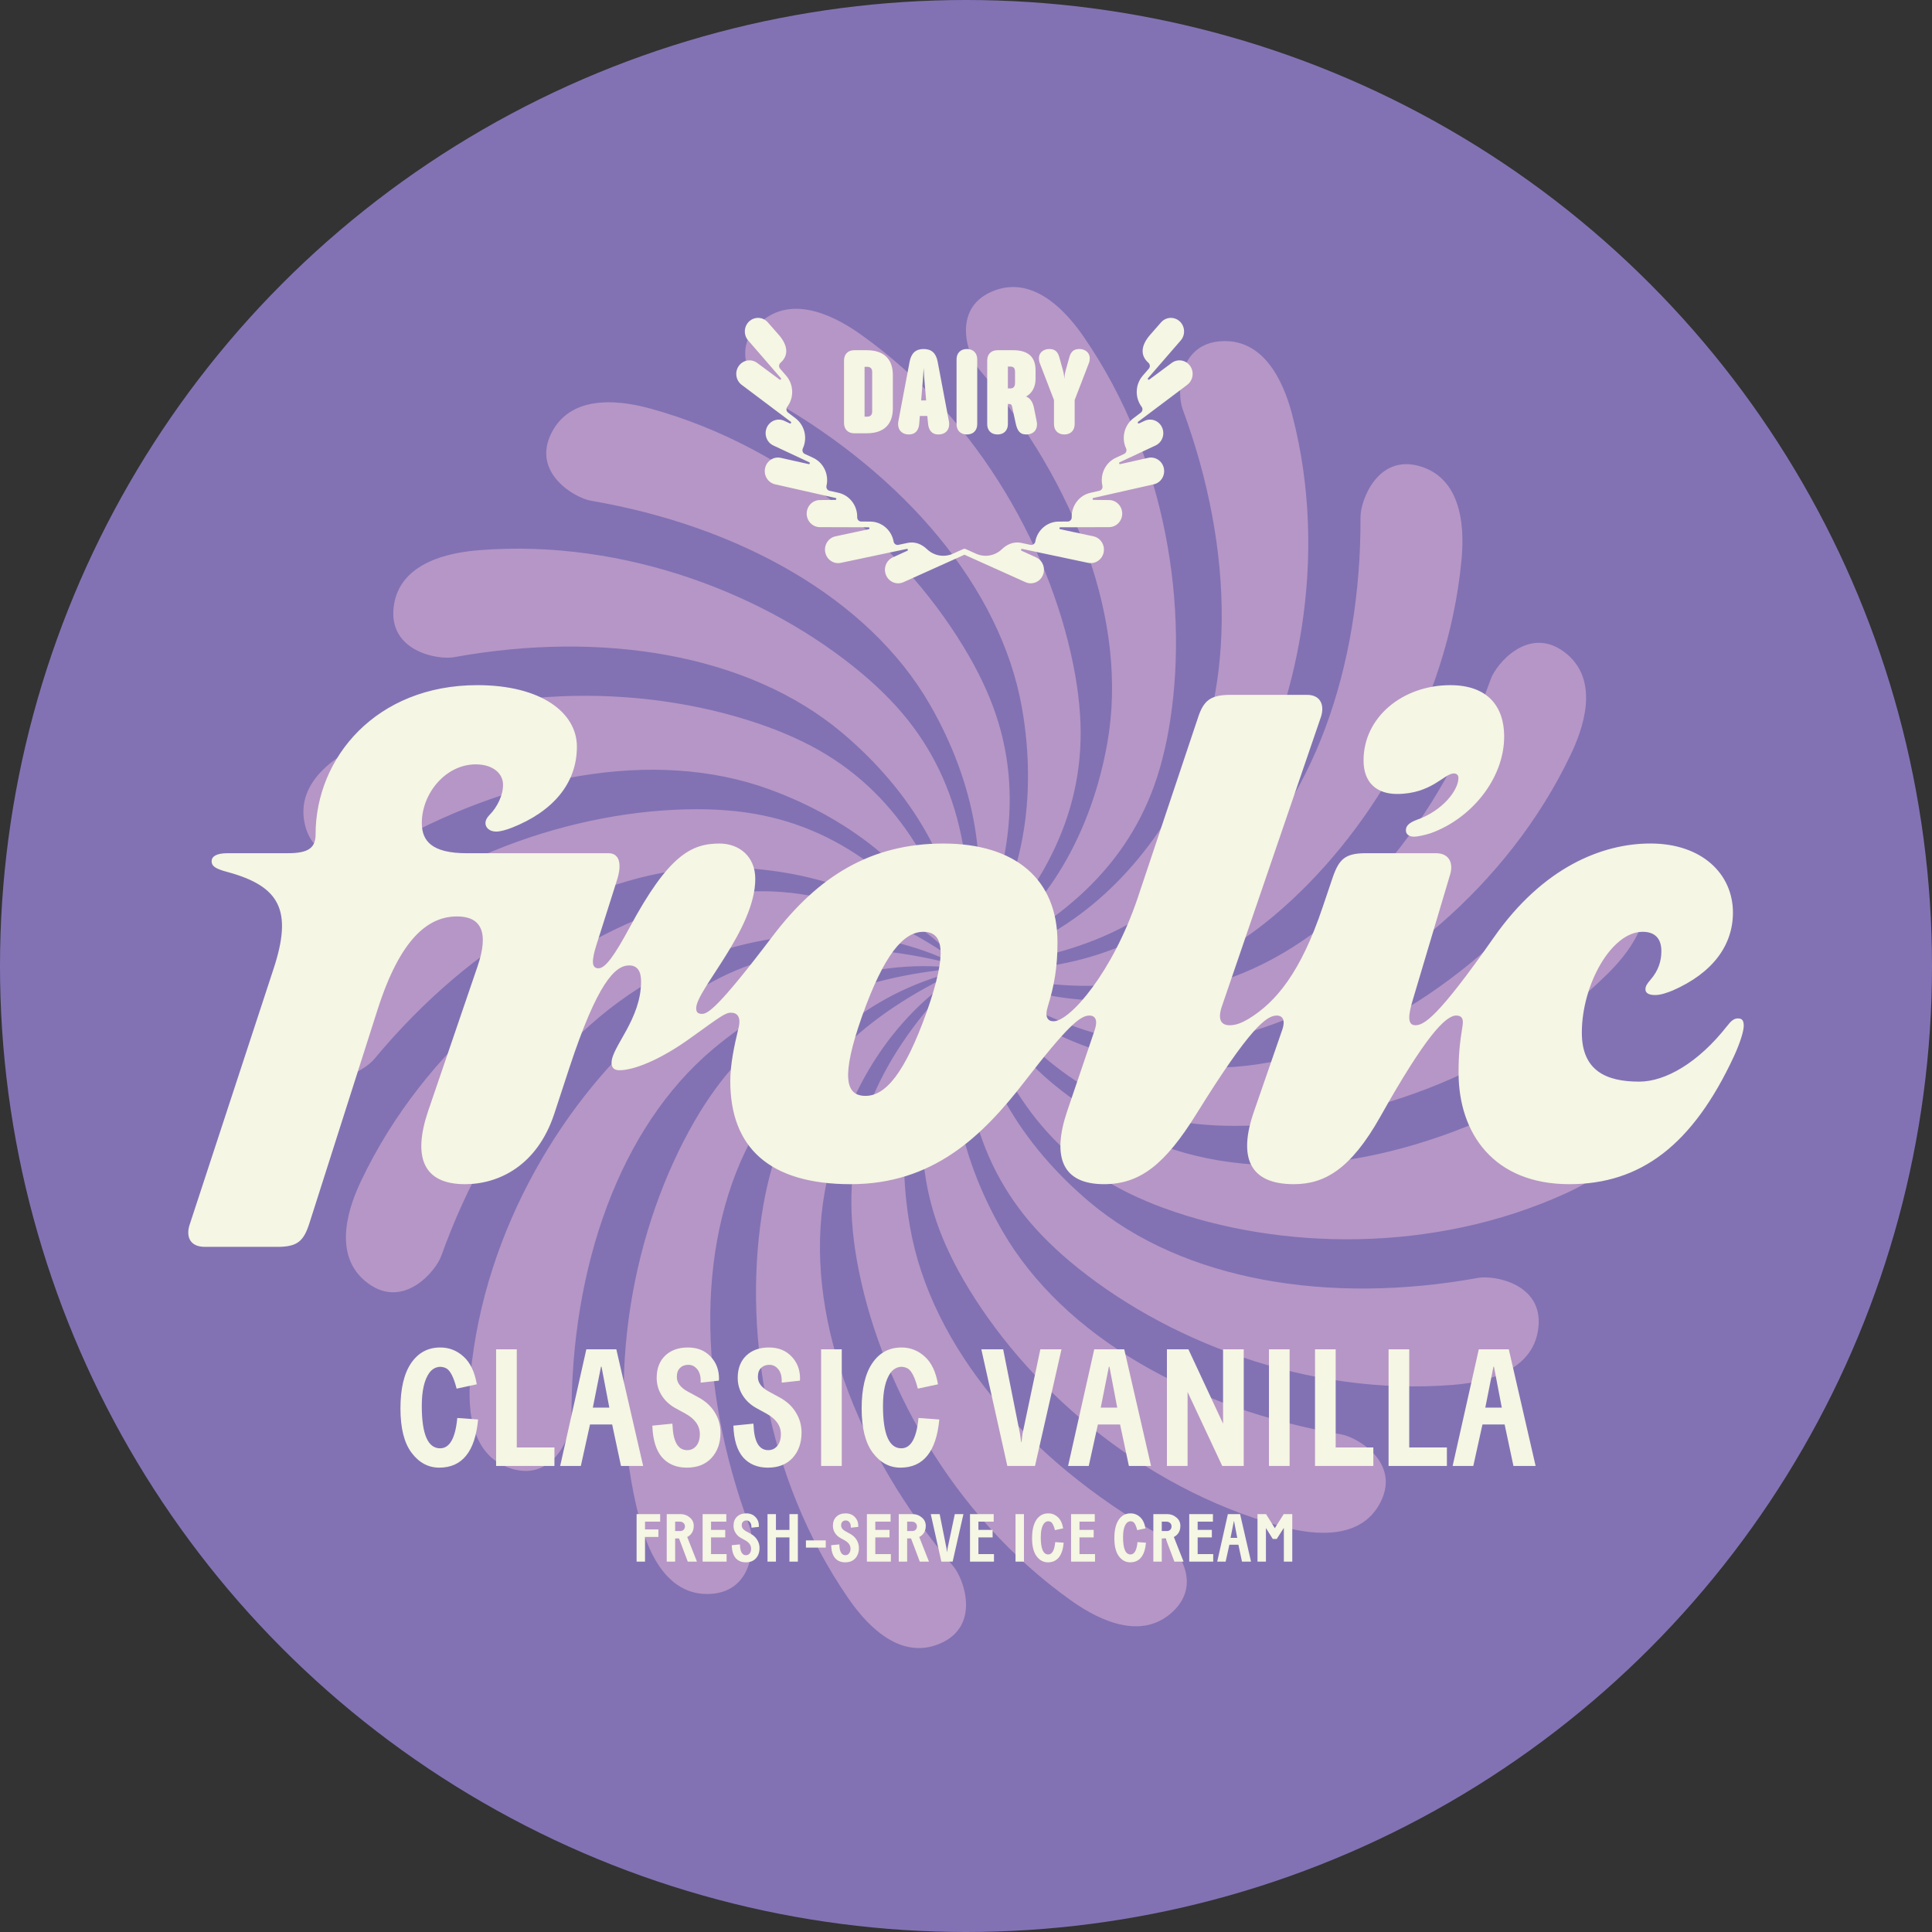
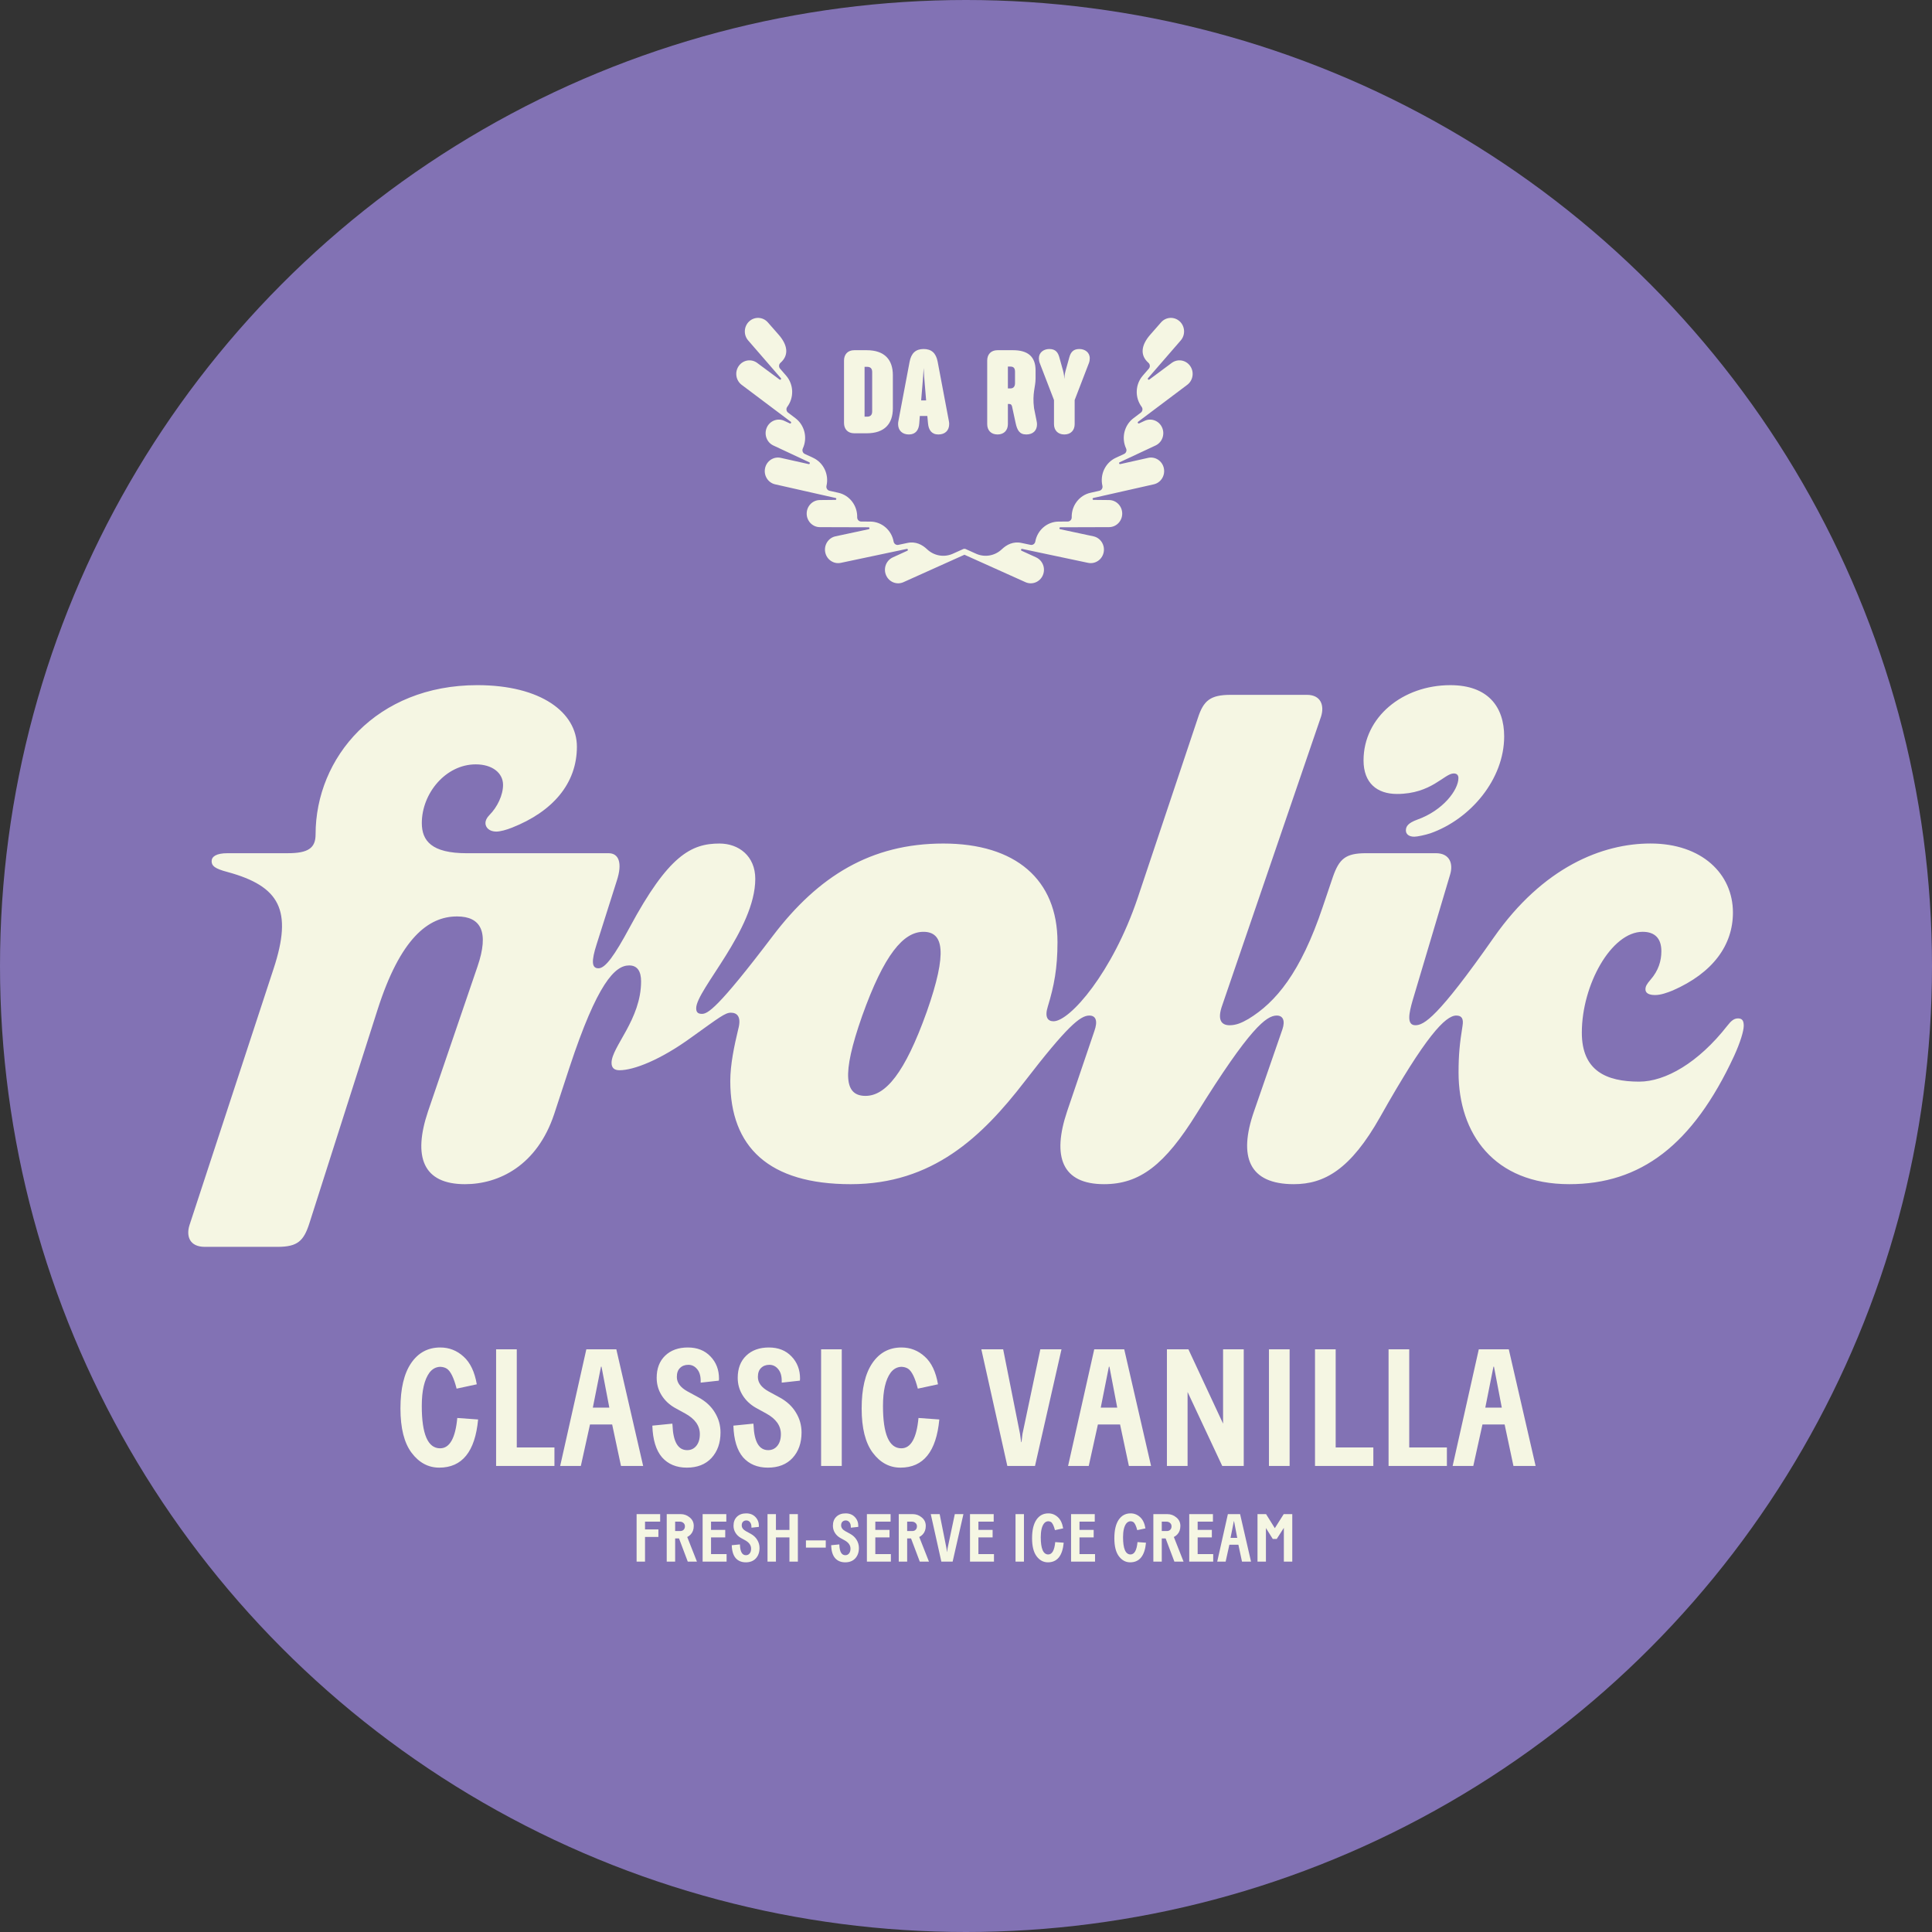
<svg xmlns="http://www.w3.org/2000/svg" width="626" height="626" viewBox="0 0 626 626" fill="none">
  <rect x="0" y="0" width="626" height="626" fill="#333333" stroke="none" />
  <circle cx="313" cy="313" r="313" fill="#8272B4" />
-   <path d="M503.293 351.235C461.113 375.871 414.009 384.823 376.781 371.269C376.663 371.225 376.539 371.181 376.421 371.139C350.038 361.42 326.63 343.527 314.774 316.327H314.913C314.774 316.118 314.636 315.914 314.497 315.708C314.482 315.675 314.47 315.64 314.459 315.605C333.558 342.751 356.437 360.863 387.596 364.157C391.698 364.591 395.839 364.803 400.024 364.803C439.446 364.803 486.836 349.067 520.773 315.64C526.355 310.142 538.633 296.511 530.033 283.609C522.1 271.707 508.085 279.81 504.723 283.857C473.515 321.436 432.311 345.96 392.692 345.96H392.309C364.191 345.854 336.079 337.046 315.638 315.543L315.768 315.496C315.567 315.348 315.367 315.203 315.163 315.056C315.14 315.029 315.116 315 315.093 314.973C342.323 333.949 370.016 343.143 400.422 335.577C404.424 334.58 408.391 333.365 412.322 331.934C449.367 318.448 488.517 287.449 508.976 244.43C512.344 237.351 519.218 220.346 506.726 211.163C495.2 202.691 484.801 215.101 483.029 220.057C466.552 266.046 436.219 303.186 398.988 316.74C398.87 316.785 398.747 316.829 398.629 316.87C372.168 326.389 342.735 327.737 316.172 314.519L316.287 314.425C316.042 314.354 315.8 314.286 315.556 314.215C315.52 314.198 315.488 314.18 315.452 314.162C347.537 322.684 376.71 321.852 402.702 304.34C406.123 302.033 409.432 299.534 412.637 296.844C442.837 271.5 469.026 228.977 473.541 181.554C474.284 173.752 474.93 155.419 460.052 151.062C446.326 147.045 440.796 162.262 440.823 167.525C441.068 216.378 425.266 261.654 394.916 287.125C394.818 287.207 394.718 287.29 394.621 287.373C373.012 305.369 345.814 316.705 316.334 313.372L316.408 313.245C316.154 313.26 315.904 313.28 315.65 313.298C315.612 313.292 315.573 313.286 315.535 313.283C348.598 310.316 375.728 299.555 394.164 274.208C396.588 270.872 398.847 267.391 400.938 263.766C420.65 229.62 430.719 180.701 418.745 134.594C416.775 127.007 411.113 109.559 395.641 110.556C381.37 111.477 381.379 127.668 383.201 132.603C400.136 178.427 400.77 226.378 380.96 260.695C380.898 260.804 380.83 260.916 380.768 261.029C366.615 285.331 344.936 305.286 316.092 312.239L316.119 312.094C315.892 312.192 315.677 312.298 315.452 312.398C315.396 312.41 315.34 312.422 315.284 312.434C345.348 298.334 367.178 278.942 375.834 248.811C376.973 244.846 377.905 240.802 378.63 236.681C385.475 197.851 378.211 148.44 351.191 109.208C346.746 102.754 335.457 88.295 321.262 94.525C308.165 100.271 313.709 115.482 317.113 119.497C348.696 156.764 365.689 201.609 358.809 240.631C358.788 240.755 358.764 240.885 358.744 241.009C353.757 268.686 340.202 294.847 315.479 311.248L315.455 311.112C315.273 311.283 315.099 311.457 314.916 311.631C314.886 311.652 314.854 311.67 314.824 311.687C338.235 288.16 352.099 262.48 349.929 231.218C349.642 227.104 349.132 222.986 348.407 218.865C341.562 180.035 317.838 136.089 279.033 108.465C272.648 103.919 257.097 94.194 245.887 104.905C235.544 114.786 245.958 127.181 250.526 129.792C292.947 154.006 324.25 190.332 331.13 229.357C331.151 229.481 331.175 229.611 331.195 229.735C335.973 257.45 332.192 286.677 314.565 310.546L314.491 310.419C314.376 310.646 314.27 310.873 314.158 311.103C314.134 311.133 314.111 311.165 314.087 311.195C328.048 281.072 332.298 252.191 319.567 223.549C317.891 219.779 316.004 216.083 313.913 212.461C294.201 178.315 256.881 145.133 210.971 132.452C203.418 130.367 185.478 126.544 178.607 140.446C172.269 153.269 186.289 161.357 191.477 162.245C239.623 170.489 281.46 193.916 301.267 228.233C301.329 228.342 301.397 228.455 301.459 228.567C315.426 252.979 321.864 281.733 313.462 310.192L313.35 310.097C313.32 310.351 313.297 310.602 313.27 310.853C313.258 310.891 313.246 310.926 313.235 310.965C316.054 277.883 310.17 249.292 288.414 226.732C285.551 223.761 282.516 220.936 279.31 218.245C249.11 192.901 202.693 174.489 155.217 178.276C147.404 178.899 129.24 181.447 127.536 196.86C125.964 211.078 141.907 213.88 147.083 212.942C195.143 204.219 242.469 211.921 272.819 237.392C272.916 237.475 273.016 237.557 273.114 237.64C294.587 255.802 310.471 280.621 312.309 310.236L312.17 310.186C312.229 310.425 312.294 310.655 312.353 310.894C312.356 310.95 312.356 311.009 312.359 311.065C303.694 279.004 288.394 254.135 260.229 240.377C256.522 238.566 252.702 236.95 248.771 235.519C211.726 222.033 161.814 220.611 118.493 240.41C111.365 243.669 95.168 252.274 98.837 267.341C102.223 281.24 118.163 278.42 122.705 275.765C164.884 251.129 211.989 242.177 249.216 255.731C249.334 255.775 249.458 255.819 249.576 255.861C275.963 265.58 299.368 283.473 311.223 310.673H311.085C311.223 310.882 311.365 311.086 311.503 311.292C311.518 311.325 311.53 311.36 311.542 311.395C292.443 284.249 269.563 266.137 238.405 262.843C234.302 262.409 230.162 262.197 225.977 262.197C186.555 262.197 139.164 277.934 105.228 311.36C99.642 316.858 87.368 330.489 95.967 343.391C103.901 355.293 117.915 347.19 121.277 343.143C152.486 305.564 193.689 281.04 233.308 281.04H233.692C261.81 281.146 289.921 289.954 310.362 311.457L310.232 311.505C310.433 311.652 310.633 311.797 310.837 311.944C310.861 311.971 310.884 312 310.908 312.027C283.678 293.051 255.985 283.857 225.579 291.423C221.577 292.42 217.61 293.635 213.679 295.066C176.634 308.552 137.483 339.551 117.025 382.57C113.657 389.649 106.782 406.654 119.275 415.837C130.8 424.309 141.199 411.899 142.972 406.943C159.449 360.954 189.781 323.814 227.009 310.26C227.127 310.215 227.251 310.171 227.369 310.13C253.829 300.611 283.262 299.263 309.825 312.481L309.71 312.575C309.955 312.649 310.197 312.714 310.442 312.785C310.477 312.802 310.51 312.82 310.545 312.838C278.461 304.316 249.287 305.148 223.296 322.66C219.875 324.967 216.563 327.466 213.36 330.156C183.16 355.5 156.971 398.023 152.456 445.446C151.713 453.248 151.067 471.581 165.946 475.938C179.671 479.955 185.201 464.738 185.175 459.475C184.933 410.622 200.735 365.346 231.085 339.875C231.182 339.793 231.282 339.71 231.38 339.627C252.988 321.631 280.186 310.295 309.666 313.628L309.592 313.755C309.846 313.74 310.097 313.72 310.35 313.702C310.389 313.708 310.427 313.714 310.465 313.717C277.402 316.684 250.272 327.445 231.837 352.792C229.413 356.128 227.154 359.609 225.063 363.234C205.35 397.38 195.282 446.299 207.255 492.406C209.225 499.993 214.888 517.441 230.359 516.444C244.633 515.523 244.622 499.332 242.799 494.397C225.865 448.573 225.231 400.622 245.04 366.305C245.102 366.196 245.17 366.084 245.232 365.971C259.385 341.669 281.065 321.714 309.908 314.761L309.881 314.906C310.109 314.808 310.324 314.702 310.548 314.602C310.604 314.59 310.66 314.578 310.716 314.566C280.652 328.666 258.822 348.058 250.166 378.189C249.028 382.154 248.096 386.198 247.37 390.319C240.525 429.149 247.792 478.56 274.81 517.792C279.254 524.246 290.544 538.705 304.738 532.476C317.835 526.729 312.291 511.518 308.888 507.503C277.305 470.236 260.311 425.391 267.192 386.369C267.215 386.245 267.236 386.115 267.26 385.991C272.247 358.314 285.801 332.153 310.524 315.752L310.548 315.888C310.731 315.717 310.905 315.543 311.085 315.369C311.114 315.348 311.147 315.33 311.179 315.313C287.768 338.84 273.904 364.52 276.075 395.782C276.361 399.896 276.871 404.014 277.597 408.135C284.442 446.965 308.168 490.911 346.971 518.535C353.356 523.081 368.907 532.806 380.117 522.095C390.459 512.214 380.046 499.819 375.477 497.208C333.056 472.994 301.753 436.668 294.873 397.643C294.852 397.519 294.829 397.389 294.805 397.265C290.027 369.55 293.811 340.323 311.439 316.454L311.512 316.581C311.627 316.354 311.734 316.127 311.846 315.897C311.869 315.867 311.893 315.835 311.916 315.805C297.955 345.928 293.705 374.809 306.437 403.451C308.112 407.221 309.999 410.917 312.093 414.539C331.806 448.685 369.125 481.867 415.035 494.548C422.588 496.633 440.528 500.456 447.4 486.554C453.737 473.731 439.717 465.643 434.529 464.755C386.384 456.511 344.546 433.084 324.739 398.767C324.678 398.658 324.61 398.545 324.548 398.433C310.58 374.021 304.142 345.267 312.545 316.808L312.657 316.903C312.686 316.649 312.71 316.398 312.736 316.147C312.748 316.109 312.76 316.074 312.772 316.035C309.952 349.117 315.836 377.709 337.595 400.268C340.459 403.239 343.493 406.064 346.699 408.755C376.899 434.099 423.316 452.511 470.793 448.724C478.605 448.101 496.769 445.553 498.471 430.14C500.043 415.922 484.099 413.12 478.923 414.058C430.863 422.781 383.538 415.079 353.187 389.608C353.09 389.525 352.99 389.443 352.893 389.36C331.419 371.198 315.535 346.379 313.698 316.764L313.836 316.814C313.777 316.575 313.712 316.345 313.653 316.106C313.65 316.05 313.65 315.991 313.648 315.935C322.312 347.996 337.613 372.865 365.778 386.623C369.485 388.434 373.304 390.05 377.235 391.481C414.28 404.967 464.192 406.389 507.513 386.59C514.641 383.331 530.838 374.726 527.169 359.659C523.784 345.76 507.843 348.58 503.302 351.235H503.293Z" fill="#B696C6" />
  <path d="M441.809 246.365C441.809 253.748 446.214 257.256 452.65 257.256C463.827 257.256 467.982 250.611 471.029 250.611C472.046 250.611 472.553 251.165 472.553 252.089C472.553 255.964 467.555 262.61 459.256 265.564C456.208 266.671 455.531 267.78 455.531 269.072C455.531 270.179 456.378 271.103 458.242 271.103C459.258 271.103 461.799 270.55 463.493 269.996C476.535 265.382 487.375 252.462 487.375 238.616C487.375 229.019 482.123 222.003 469.929 222.003C454.517 222.003 441.812 232.339 441.812 246.368L441.809 246.365ZM465.235 276.453H442.594C435.967 276.453 433.942 278.298 431.917 284.022L428.604 293.805C421.426 315.218 413.326 324.814 404.493 330.168C402.283 331.46 400.443 332.198 398.418 332.198C395.656 332.198 394.368 330.353 396.026 325.739L428.052 232.153C429.156 228.645 428.052 225.14 423.451 225.14H398.784C392.158 225.14 389.948 226.985 388.108 232.709L368.598 291.038C360.498 315.035 346.694 330.909 341.355 330.909C339.515 330.909 338.409 329.617 339.515 326.109C341.54 319.464 342.644 313.743 342.644 305.253C342.644 284.95 329.024 273.319 305.646 273.319C282.268 273.319 265.15 283.84 250.427 303.222C232.387 327.033 229.259 328.511 227.419 328.511C225.945 328.511 225.579 327.772 225.579 326.666C225.579 320.759 244.722 301.192 244.722 284.764C244.722 277.38 239.383 273.319 233.127 273.319C223.923 273.319 216.56 277.195 204.044 300.453C199.075 309.682 196.129 313.743 193.919 313.743C191.709 313.743 191.527 311.527 193.367 305.806L199.809 285.503C201.834 279.411 200.361 276.459 197.232 276.459H151.216C139.803 276.459 136.675 272.398 136.675 266.677C136.675 257.08 144.402 247.665 154.157 247.665C159.495 247.665 162.996 250.435 162.996 254.311C162.996 257.633 161.156 261.509 158.579 264.093C157.658 265.017 157.291 265.938 157.291 266.677C157.291 268.154 158.579 269.446 160.789 269.446C162.078 269.446 164.103 268.893 165.943 268.154C179.011 262.986 186.926 253.94 186.926 241.944C186.926 230.861 175.286 222 154.67 222C121.963 222 102.254 245.443 102.254 270.361C102.254 274.79 99.862 276.453 93.235 276.453H73.725C70.045 276.453 68.572 277.56 68.572 279.037C68.572 280.514 69.494 281.436 73.725 282.545C90.659 287.16 94.894 294.911 88.634 313.926L61.391 396.987C60.288 400.495 61.391 404 66.359 404H89.919C96.361 404 98.386 402.155 100.226 396.431L122.315 327.213C129.678 304.14 138.697 296.942 148.085 296.942C155.815 296.942 158.576 301.924 154.711 313.184L138.697 360.068C133.728 374.836 137.042 383.694 150.662 383.694C161.705 383.694 174.039 377.602 179.56 360.989L184.528 345.853C193.546 318.534 199.254 312.813 203.856 312.813C206.617 312.813 207.721 314.844 207.721 317.981C207.721 330.347 198.151 339.208 198.151 344.376C198.151 346.036 199.072 346.775 200.728 346.775C205.329 346.775 213.981 343.452 224.105 336.068C233.124 329.608 234.967 328.131 236.807 328.131C238.832 328.131 240.305 329.423 239.199 333.484C237.91 338.837 236.622 344.929 236.622 350.283C236.622 371.695 249.138 383.694 275.645 383.694C302.151 383.694 318.165 368.373 331.97 350.468C345.775 332.563 350.01 329.055 352.953 329.055C355.163 329.055 355.715 330.9 354.608 334.038L345.772 360.065C340.804 374.833 344.117 383.691 357.737 383.691C369.332 383.691 377.432 377.413 387.741 360.804C405.044 332.931 410.382 329.055 413.696 329.055C415.721 329.055 416.457 330.715 415.536 333.484L406.333 360.065C401.179 374.833 404.677 383.691 419.216 383.691C429.156 383.691 437.622 378.891 447.195 361.91C461.922 335.7 468.363 329.055 471.861 329.055C473.701 329.055 474.253 330.162 473.886 332.378C472.965 338.099 472.598 341.792 472.598 347.513C472.598 367.263 484.011 383.691 508.492 383.691C531.5 383.691 548.434 371.139 561.872 342.16C563.897 337.731 565 334.037 565 332.378C565 330.9 564.633 329.979 563.16 329.979C561.872 329.979 560.95 330.718 559.662 332.378C550.274 344.376 539.597 350.468 531.131 350.468C520.454 350.468 512.539 346.96 512.539 334.594C512.539 319.087 522.109 301.921 532.234 301.921C536.284 301.921 538.309 304.137 538.309 308.199C538.309 311.336 537.387 314.476 534.811 317.428C533.522 318.905 533.156 319.644 533.156 320.565C533.156 321.671 534.077 322.41 536.284 322.41C538.124 322.41 540.149 321.671 541.989 320.933C555.057 315.212 561.499 306.207 561.499 295.686C561.499 283.134 551.419 273.31 534.775 273.31C519.246 273.31 500.02 280.879 484.008 303.766C465.787 329.794 461.367 332.192 458.605 332.192C455.659 332.192 456.58 328.131 457.684 324.255L469.834 283.463C470.937 279.955 469.834 276.45 465.232 276.45L465.235 276.453ZM280.431 355.085C273.804 355.085 272.516 348.626 279.328 329.244C286.506 309.123 292.766 301.924 299.207 301.924C305.649 301.924 307.122 308.384 300.311 327.766C293.132 347.887 286.873 355.085 280.431 355.085Z" fill="#F5F6E3" />
  <path d="M154.916 459.934C153.944 470.338 149.75 475.54 142.334 475.54C138.77 475.54 135.782 473.938 133.37 470.734C130.958 467.53 129.752 462.742 129.752 456.37C129.752 449.962 130.904 445.066 133.208 441.682C135.512 438.298 138.662 436.606 142.658 436.606C145.538 436.606 148.058 437.596 150.218 439.576C152.378 441.52 153.8 444.508 154.484 448.54L147.95 449.944C147.05 446.416 145.988 444.256 144.764 443.464C144.188 443.104 143.486 442.906 142.658 442.87C141.254 442.906 140.084 443.536 139.148 444.76C137.492 447.028 136.664 450.628 136.664 455.56C136.664 464.704 138.644 469.276 142.604 469.276C145.7 469.276 147.554 466 148.166 459.448L154.916 459.934ZM160.747 475V437.2H167.443V469.006H179.647V475H160.747ZM181.503 475L189.981 437.2H199.701L208.395 475H201.213L198.351 461.554H191.169L188.199 475H181.503ZM194.733 442.816L192.087 456.1H197.433L194.895 442.816H194.733ZM217.85 461.284L217.904 461.824C218.12 467.188 219.704 469.87 222.656 469.87C223.88 469.87 224.87 469.402 225.626 468.466C226.382 467.53 226.76 466.27 226.76 464.686C226.76 461.95 225.176 459.718 222.008 457.99L218.66 456.154C216.824 455.11 215.384 453.742 214.34 452.05C213.296 450.358 212.774 448.486 212.774 446.434C212.774 443.41 213.692 441.016 215.528 439.252C217.364 437.488 219.812 436.606 222.872 436.606C225.932 436.606 228.38 437.578 230.216 439.522C232.052 441.43 232.97 443.824 232.97 446.704C232.97 446.848 232.952 447.064 232.916 447.352L227.03 448V447.406C227.03 445.75 226.634 444.472 225.842 443.572C225.086 442.672 224.15 442.222 223.034 442.222C221.918 442.222 221.018 442.564 220.334 443.248C219.65 443.896 219.308 444.868 219.308 446.164C219.308 448 220.442 449.548 222.71 450.808L226.382 452.806C228.686 454.066 230.432 455.686 231.62 457.666C232.844 459.646 233.456 461.806 233.456 464.146C233.456 467.53 232.484 470.284 230.54 472.408C228.596 474.496 225.932 475.54 222.548 475.54C219.164 475.54 216.482 474.424 214.502 472.192C212.558 469.924 211.514 466.504 211.37 461.932L217.85 461.284ZM244.11 461.284L244.164 461.824C244.38 467.188 245.964 469.87 248.916 469.87C250.14 469.87 251.13 469.402 251.886 468.466C252.642 467.53 253.02 466.27 253.02 464.686C253.02 461.95 251.436 459.718 248.268 457.99L244.92 456.154C243.084 455.11 241.644 453.742 240.6 452.05C239.556 450.358 239.034 448.486 239.034 446.434C239.034 443.41 239.952 441.016 241.788 439.252C243.624 437.488 246.072 436.606 249.132 436.606C252.192 436.606 254.64 437.578 256.476 439.522C258.312 441.43 259.23 443.824 259.23 446.704C259.23 446.848 259.212 447.064 259.176 447.352L253.29 448V447.406C253.29 445.75 252.894 444.472 252.102 443.572C251.346 442.672 250.41 442.222 249.294 442.222C248.178 442.222 247.278 442.564 246.594 443.248C245.91 443.896 245.568 444.868 245.568 446.164C245.568 448 246.702 449.548 248.97 450.808L252.642 452.806C254.946 454.066 256.692 455.686 257.88 457.666C259.104 459.646 259.716 461.806 259.716 464.146C259.716 467.53 258.744 470.284 256.8 472.408C254.856 474.496 252.192 475.54 248.808 475.54C245.424 475.54 242.742 474.424 240.762 472.192C238.818 469.924 237.774 466.504 237.63 461.932L244.11 461.284ZM266.05 475V437.2H272.746V475H266.05ZM304.354 459.934C303.382 470.338 299.188 475.54 291.772 475.54C288.208 475.54 285.22 473.938 282.808 470.734C280.396 467.53 279.19 462.742 279.19 456.37C279.19 449.962 280.342 445.066 282.646 441.682C284.95 438.298 288.1 436.606 292.096 436.606C294.976 436.606 297.496 437.596 299.656 439.576C301.816 441.52 303.238 444.508 303.922 448.54L297.388 449.944C296.488 446.416 295.426 444.256 294.202 443.464C293.626 443.104 292.924 442.906 292.096 442.87C290.692 442.906 289.522 443.536 288.586 444.76C286.93 447.028 286.102 450.628 286.102 455.56C286.102 464.704 288.082 469.276 292.042 469.276C295.138 469.276 296.992 466 297.604 459.448L304.354 459.934ZM326.392 475L317.968 437.2H325.042L330.496 464.578L330.874 467.278H330.982L331.306 464.578L337.084 437.2H343.942L335.356 475H326.392ZM346.073 475L354.551 437.2H364.271L372.965 475H365.783L362.921 461.554H355.739L352.769 475H346.073ZM359.303 442.816L356.657 456.1H362.003L359.465 442.816H359.303ZM378.1 475V437.2H385.066L396.298 461.284V437.2H402.994V475H396.028L384.796 451.024V475H378.1ZM411.163 475V437.2H417.859V475H411.163ZM426.085 475V437.2H432.781V469.006H444.985V475H426.085ZM449.919 475V437.2H456.615V469.006H468.819V475H449.919ZM470.675 475L479.153 437.2H488.873L497.567 475H490.385L487.523 461.554H480.341L477.371 475H470.675ZM483.905 442.816L481.259 456.1H486.605L484.067 442.816H483.905Z" fill="#F5F6E3" />
  <path d="M206.272 506V490.6H213.906V493.042H209V495.55H213.334V497.992H209V506H206.272ZM216.032 506V490.6H220.564C221.664 490.6 222.639 490.959 223.49 491.678C224.355 492.382 224.788 493.299 224.788 494.428C224.788 495.557 224.458 496.474 223.798 497.178C223.475 497.53 223.101 497.809 222.676 498.014L225.822 506H222.852L220.014 498.476H218.76V506H216.032ZM218.76 493.042V496.078H220.542C220.967 496.049 221.305 495.895 221.554 495.616C221.803 495.337 221.928 494.978 221.928 494.538C221.928 494.098 221.767 493.739 221.444 493.46C221.136 493.181 220.747 493.042 220.278 493.042H218.76ZM227.662 506V490.6H235.34V493.042H230.39V495.704H234.988V498.146H230.39V503.558H235.428V506H227.662ZM239.741 500.412L239.763 500.632C239.851 502.817 240.496 503.91 241.699 503.91C242.197 503.91 242.601 503.719 242.909 503.338C243.217 502.957 243.371 502.443 243.371 501.798C243.371 500.683 242.725 499.774 241.435 499.07L240.071 498.322C239.323 497.897 238.736 497.339 238.311 496.65C237.885 495.961 237.673 495.198 237.673 494.362C237.673 493.13 238.047 492.155 238.795 491.436C239.543 490.717 240.54 490.358 241.787 490.358C243.033 490.358 244.031 490.754 244.779 491.546C245.527 492.323 245.901 493.299 245.901 494.472C245.901 494.531 245.893 494.619 245.879 494.736L243.481 495V494.758C243.481 494.083 243.319 493.563 242.997 493.196C242.689 492.829 242.307 492.646 241.853 492.646C241.398 492.646 241.031 492.785 240.753 493.064C240.474 493.328 240.335 493.724 240.335 494.252C240.335 495 240.797 495.631 241.721 496.144L243.217 496.958C244.155 497.471 244.867 498.131 245.351 498.938C245.849 499.745 246.099 500.625 246.099 501.578C246.099 502.957 245.703 504.079 244.911 504.944C244.119 505.795 243.033 506.22 241.655 506.22C240.276 506.22 239.183 505.765 238.377 504.856C237.585 503.932 237.159 502.539 237.101 500.676L239.741 500.412ZM248.687 506V490.6H251.415V495.726H255.793V490.6H258.521V506H255.793V498.146H251.415V506H248.687ZM261.137 501.446V499.114H267.561V501.446H261.137ZM271.944 500.412L271.966 500.632C272.054 502.817 272.699 503.91 273.902 503.91C274.401 503.91 274.804 503.719 275.112 503.338C275.42 502.957 275.574 502.443 275.574 501.798C275.574 500.683 274.929 499.774 273.638 499.07L272.274 498.322C271.526 497.897 270.939 497.339 270.514 496.65C270.089 495.961 269.876 495.198 269.876 494.362C269.876 493.13 270.25 492.155 270.998 491.436C271.746 490.717 272.743 490.358 273.99 490.358C275.237 490.358 276.234 490.754 276.982 491.546C277.73 492.323 278.104 493.299 278.104 494.472C278.104 494.531 278.097 494.619 278.082 494.736L275.684 495V494.758C275.684 494.083 275.523 493.563 275.2 493.196C274.892 492.829 274.511 492.646 274.056 492.646C273.601 492.646 273.235 492.785 272.956 493.064C272.677 493.328 272.538 493.724 272.538 494.252C272.538 495 273 495.631 273.924 496.144L275.42 496.958C276.359 497.471 277.07 498.131 277.554 498.938C278.053 499.745 278.302 500.625 278.302 501.578C278.302 502.957 277.906 504.079 277.114 504.944C276.322 505.795 275.237 506.22 273.858 506.22C272.479 506.22 271.387 505.765 270.58 504.856C269.788 503.932 269.363 502.539 269.304 500.676L271.944 500.412ZM280.89 506V490.6H288.568V493.042H283.618V495.704H288.216V498.146H283.618V503.558H288.656V506H280.89ZM291.209 506V490.6H295.741C296.841 490.6 297.816 490.959 298.667 491.678C299.532 492.382 299.965 493.299 299.965 494.428C299.965 495.557 299.635 496.474 298.975 497.178C298.652 497.53 298.278 497.809 297.853 498.014L300.999 506H298.029L295.191 498.476H293.937V506H291.209ZM293.937 493.042V496.078H295.719C296.144 496.049 296.482 495.895 296.731 495.616C296.98 495.337 297.105 494.978 297.105 494.538C297.105 494.098 296.944 493.739 296.621 493.46C296.313 493.181 295.924 493.042 295.455 493.042H293.937ZM305.017 506L301.585 490.6H304.467L306.689 501.754L306.843 502.854H306.887L307.019 501.754L309.373 490.6H312.167L308.669 506H305.017ZM314.296 506V490.6H321.974V493.042H317.024V495.704H321.622V498.146H317.024V503.558H322.062V506H314.296ZM329.048 506V490.6H331.776V506H329.048ZM344.66 499.862C344.264 504.101 342.556 506.22 339.534 506.22C338.082 506.22 336.865 505.567 335.882 504.262C334.9 502.957 334.408 501.006 334.408 498.41C334.408 495.799 334.878 493.805 335.816 492.426C336.755 491.047 338.038 490.358 339.666 490.358C340.84 490.358 341.866 490.761 342.746 491.568C343.626 492.36 344.206 493.577 344.484 495.22L341.822 495.792C341.456 494.355 341.023 493.475 340.524 493.152C340.29 493.005 340.004 492.925 339.666 492.91C339.094 492.925 338.618 493.181 338.236 493.68C337.562 494.604 337.224 496.071 337.224 498.08C337.224 501.805 338.031 503.668 339.644 503.668C340.906 503.668 341.661 502.333 341.91 499.664L344.66 499.862ZM347.043 506V490.6H354.721V493.042H349.771V495.704H354.369V498.146H349.771V503.558H354.809V506H347.043ZM371.321 499.862C370.925 504.101 369.216 506.22 366.195 506.22C364.743 506.22 363.525 505.567 362.543 504.262C361.56 502.957 361.069 501.006 361.069 498.41C361.069 495.799 361.538 493.805 362.477 492.426C363.415 491.047 364.699 490.358 366.327 490.358C367.5 490.358 368.527 490.761 369.407 491.568C370.287 492.36 370.866 493.577 371.145 495.22L368.483 495.792C368.116 494.355 367.683 493.475 367.185 493.152C366.95 493.005 366.664 492.925 366.327 492.91C365.755 492.925 365.278 493.181 364.897 493.68C364.222 494.604 363.885 496.071 363.885 498.08C363.885 501.805 364.691 503.668 366.305 503.668C367.566 503.668 368.321 502.333 368.571 499.664L371.321 499.862ZM373.704 506V490.6H378.236C379.336 490.6 380.311 490.959 381.162 491.678C382.027 492.382 382.46 493.299 382.46 494.428C382.46 495.557 382.13 496.474 381.47 497.178C381.147 497.53 380.773 497.809 380.348 498.014L383.494 506H380.524L377.686 498.476H376.432V506H373.704ZM376.432 493.042V496.078H378.214C378.639 496.049 378.976 495.895 379.226 495.616C379.475 495.337 379.6 494.978 379.6 494.538C379.6 494.098 379.438 493.739 379.116 493.46C378.808 493.181 378.419 493.042 377.95 493.042H376.432ZM385.333 506V490.6H393.011V493.042H388.061V495.704H392.659V498.146H388.061V503.558H393.099V506H385.333ZM394.398 506L397.852 490.6H401.812L405.354 506H402.428L401.262 500.522H398.336L397.126 506H394.398ZM399.788 492.888L398.71 498.3H400.888L399.854 492.888H399.788ZM407.454 506V490.6H410.226L413.064 495.154L415.946 490.6H418.718V506H415.99V495.044L413.68 498.652H412.404L410.182 495.11V506H407.454Z" fill="#F5F6E3" />
-   <path d="M323.222 140.776C325.378 140.776 326.572 139.353 326.572 137.43V130.892H327.033C327.573 130.892 327.804 131.238 327.92 131.699L329.074 137.044C329.575 139.352 330.306 140.775 332.54 140.775C334.774 140.775 336.006 139.429 336.006 137.506C336.006 137.16 335.967 136.814 335.89 136.468L335.042 132.237C334.618 130.083 333.733 129.007 332.462 128.468C334.425 127.429 335.542 125.352 335.542 122.699V120.007C335.542 115.507 333 113.469 328.226 113.469H323.221C321.026 113.469 319.871 114.892 319.871 116.815V137.428C319.871 139.351 321.026 140.774 323.221 140.774L323.222 140.776ZM326.572 118.778H327.381C328.497 118.778 328.882 119.354 328.882 120.508V124.162C328.882 125.162 328.42 125.854 327.418 125.854H326.572V118.778Z" fill="#F5F6E3" />
+   <path d="M323.222 140.776C325.378 140.776 326.572 139.353 326.572 137.43V130.892H327.033C327.573 130.892 327.804 131.238 327.92 131.699L329.074 137.044C329.575 139.352 330.306 140.775 332.54 140.775C334.774 140.775 336.006 139.429 336.006 137.506C336.006 137.16 335.967 136.814 335.89 136.468L335.042 132.237C334.425 127.429 335.542 125.352 335.542 122.699V120.007C335.542 115.507 333 113.469 328.226 113.469H323.221C321.026 113.469 319.871 114.892 319.871 116.815V137.428C319.871 139.351 321.026 140.774 323.221 140.774L323.222 140.776ZM326.572 118.778H327.381C328.497 118.778 328.882 119.354 328.882 120.508V124.162C328.882 125.162 328.42 125.854 327.418 125.854H326.572V118.778Z" fill="#F5F6E3" />
  <path d="M341.511 129.623V137.43C341.511 139.353 342.704 140.776 344.861 140.776C347.017 140.776 348.21 139.353 348.21 137.43V129.623L352.831 117.625C353.023 117.124 353.1 116.586 353.1 116.086C353.1 114.163 351.522 113.086 349.712 113.086C347.632 113.086 346.9 114.278 346.478 115.778L345.515 119.24C345.169 120.431 344.937 121.239 344.861 122.816C344.783 121.239 344.553 120.431 344.206 119.24L343.244 115.778C342.82 114.278 342.089 113.086 340.01 113.086C338.199 113.086 336.621 114.163 336.621 116.086C336.621 116.586 336.698 117.124 336.89 117.625L341.511 129.623Z" fill="#F5F6E3" />
  <path d="M276.786 140.391H280.829C286.643 140.391 289.3 137.276 289.3 132.315V121.547C289.3 116.586 286.643 113.471 280.829 113.471H276.786C274.629 113.471 273.475 114.894 273.475 116.817V137.046C273.475 138.968 274.629 140.391 276.786 140.391ZM280.136 118.855H280.944C282.061 118.855 282.599 119.433 282.599 120.547V133.315C282.599 134.431 282.061 135.007 280.944 135.007H280.136V118.855Z" fill="#F5F6E3" />
  <path d="M294.499 140.776C296.695 140.776 297.696 139.314 297.849 137.237L298.041 134.777H300.467L300.698 137.237C300.89 139.314 301.853 140.776 304.048 140.776C306.243 140.776 307.552 139.468 307.552 137.392C307.552 137.045 307.514 136.699 307.436 136.353L303.817 117.201C303.279 114.394 301.815 113.086 299.274 113.086C296.733 113.086 295.27 114.394 294.731 117.201L291.112 136.353C291.035 136.699 290.996 137.045 290.996 137.392C290.996 139.468 292.344 140.776 294.499 140.776ZM298.89 124.701C299.045 122.932 299.198 120.97 299.275 119.24C299.352 120.97 299.506 122.932 299.66 124.701L300.083 129.739H298.466L298.89 124.701Z" fill="#F5F6E3" />
-   <path d="M313.289 140.776C315.445 140.776 316.639 139.353 316.639 137.43V116.433C316.639 114.511 315.445 113.087 313.289 113.087C311.134 113.087 309.939 114.511 309.939 116.433V137.43C309.939 139.353 311.094 140.776 313.289 140.776Z" fill="#F5F6E3" />
  <path d="M385.62 118.567C384.231 116.607 381.558 116.174 379.648 117.598L372.391 122.989C372.095 123.209 371.74 122.807 371.983 122.527L382.578 110.307C384.142 108.503 383.992 105.741 382.242 104.126C380.487 102.506 377.785 102.652 376.204 104.451L372.748 108.391C369.747 111.792 369.297 115.085 372.113 117.558C372.665 118.044 372.721 118.897 372.239 119.454L370.275 121.719C367.81 124.562 367.658 128.799 369.911 131.82C370.352 132.412 370.234 133.26 369.65 133.7L367.27 135.498C364.284 137.753 363.275 141.865 364.868 145.301C365.18 145.974 364.892 146.778 364.232 147.085L361.538 148.335C358.161 149.903 356.342 153.71 357.203 157.411C357.37 158.137 356.927 158.862 356.218 159.021L353.33 159.669C349.709 160.482 347.158 163.817 347.251 167.621C347.269 168.366 346.688 168.98 345.962 168.984L343.006 169.002C339.299 169.026 336.129 171.744 335.448 175.484C335.315 176.217 334.623 176.694 333.911 176.543L331.017 175.93C328.296 175.331 326.149 176.504 324.615 177.965C322.357 180.114 319.075 180.683 316.254 179.415L312.861 177.888C312.853 177.885 312.843 177.886 312.836 177.883C312.78 177.86 312.719 177.856 312.658 177.844C312.605 177.834 312.552 177.813 312.497 177.813C312.442 177.813 312.389 177.834 312.335 177.844C312.275 177.856 312.214 177.859 312.158 177.883C312.15 177.887 312.142 177.885 312.134 177.888L308.74 179.415C305.92 180.683 302.638 180.114 300.381 177.965C298.846 176.504 296.7 175.331 293.979 175.93L291.085 176.543C290.373 176.694 289.681 176.217 289.548 175.485C288.868 171.744 285.697 169.026 281.99 169.002L279.035 168.984C278.309 168.98 277.729 168.365 277.746 167.621C277.839 163.817 275.289 160.482 271.666 159.669L268.779 159.021C268.069 158.862 267.626 158.137 267.794 157.412C268.655 153.711 266.836 149.903 263.458 148.335L260.766 147.085C260.105 146.779 259.818 145.974 260.13 145.302C261.722 141.866 260.713 137.754 257.727 135.499L255.347 133.701C254.763 133.26 254.645 132.413 255.086 131.821C257.339 128.801 257.187 124.564 254.722 121.72L252.757 119.455C252.276 118.898 252.331 118.044 252.883 117.559C255.7 115.085 255.249 111.793 252.249 108.392L248.794 104.454C247.213 102.653 244.512 102.507 242.755 104.127C241.005 105.742 240.856 108.504 242.42 110.308L253.015 122.528C253.258 122.807 252.904 123.21 252.608 122.99L245.351 117.599C243.442 116.175 240.769 116.608 239.379 118.567C237.995 120.52 238.408 123.254 240.304 124.685L256.223 136.655C256.518 136.877 256.252 137.346 255.918 137.193L254.09 136.341C251.934 135.355 249.406 136.349 248.445 138.563C247.487 140.767 248.445 143.354 250.587 144.349L262.222 149.789C262.555 149.943 262.39 150.459 262.033 150.38L252.962 148.351C250.652 147.847 248.382 149.359 247.89 151.728C247.399 154.091 248.861 156.415 251.159 156.931L270.75 161.355C271.106 161.435 271.049 161.974 270.684 161.974L265.657 162.025C263.296 162.025 261.382 163.988 261.38 166.411C261.379 168.826 263.278 170.789 265.631 170.803L281.431 170.85C281.796 170.852 281.85 171.391 281.493 171.469L270.692 173.781C268.383 174.285 266.908 176.615 267.397 178.984C267.885 181.347 270.14 182.86 272.445 182.372L293.806 177.856C294.164 177.78 294.326 178.297 293.992 178.449L289.275 180.604C287.119 181.59 286.148 184.182 287.107 186.396C288.063 188.603 290.575 189.603 292.73 188.633C298.505 186.037 309.007 181.314 312.499 179.744C315.991 181.314 326.494 186.037 332.268 188.633C334.422 189.603 336.936 188.603 337.891 186.396C338.851 184.181 337.88 181.589 335.723 180.603L331.005 178.448C330.672 178.296 330.834 177.78 331.191 177.855L352.553 182.371C354.858 182.859 357.113 181.345 357.601 178.983C358.09 176.613 356.616 174.283 354.306 173.779L343.504 171.467C343.148 171.389 343.201 170.85 343.566 170.848L359.366 170.801C361.719 170.787 363.619 168.825 363.618 166.41C363.617 163.987 361.702 162.024 359.341 162.024L354.314 161.973C353.948 161.973 353.892 161.434 354.249 161.354L373.84 156.93C376.139 156.413 377.6 154.089 377.109 151.727C376.616 149.358 374.345 147.846 372.036 148.35L362.965 150.379C362.609 150.458 362.444 149.942 362.776 149.788L374.411 144.348C376.555 143.353 377.513 140.766 376.555 138.562C375.592 136.349 373.066 135.354 370.909 136.34L369.081 137.192C368.746 137.345 368.481 136.876 368.776 136.654L384.695 124.684C386.59 123.253 387.003 120.52 385.62 118.567Z" fill="#F5F6E3" />
</svg>